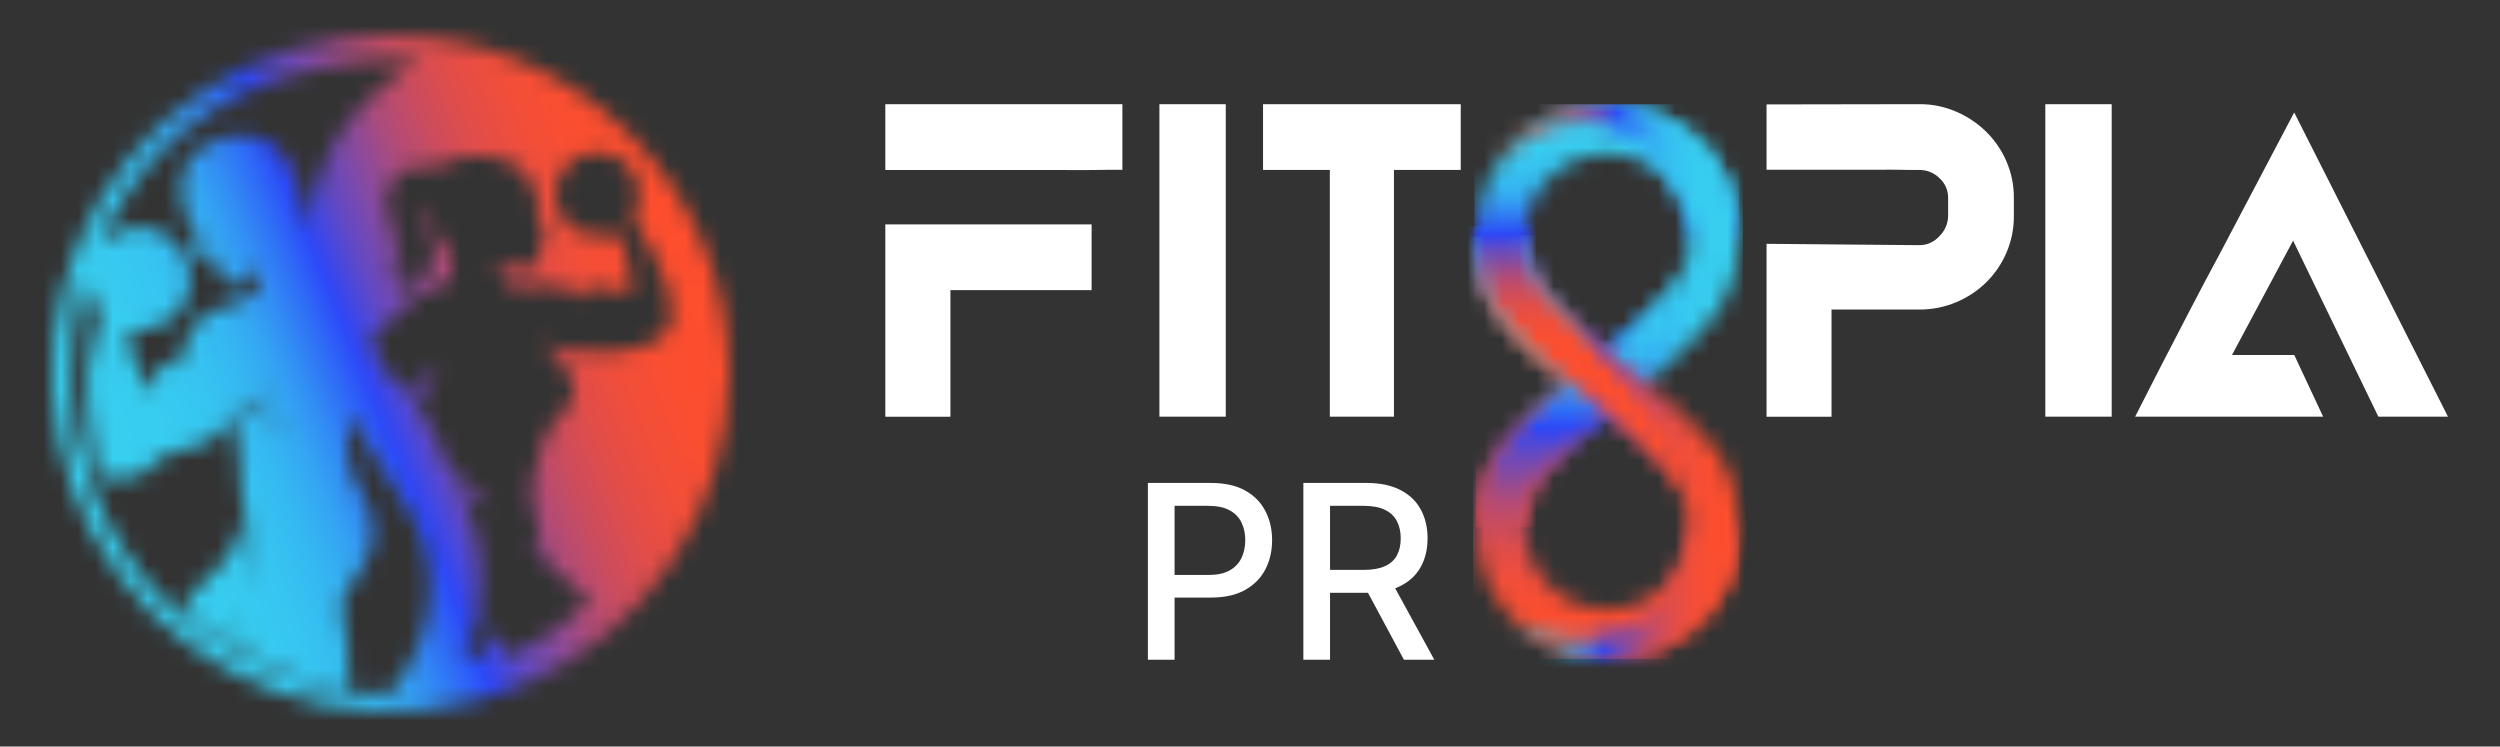
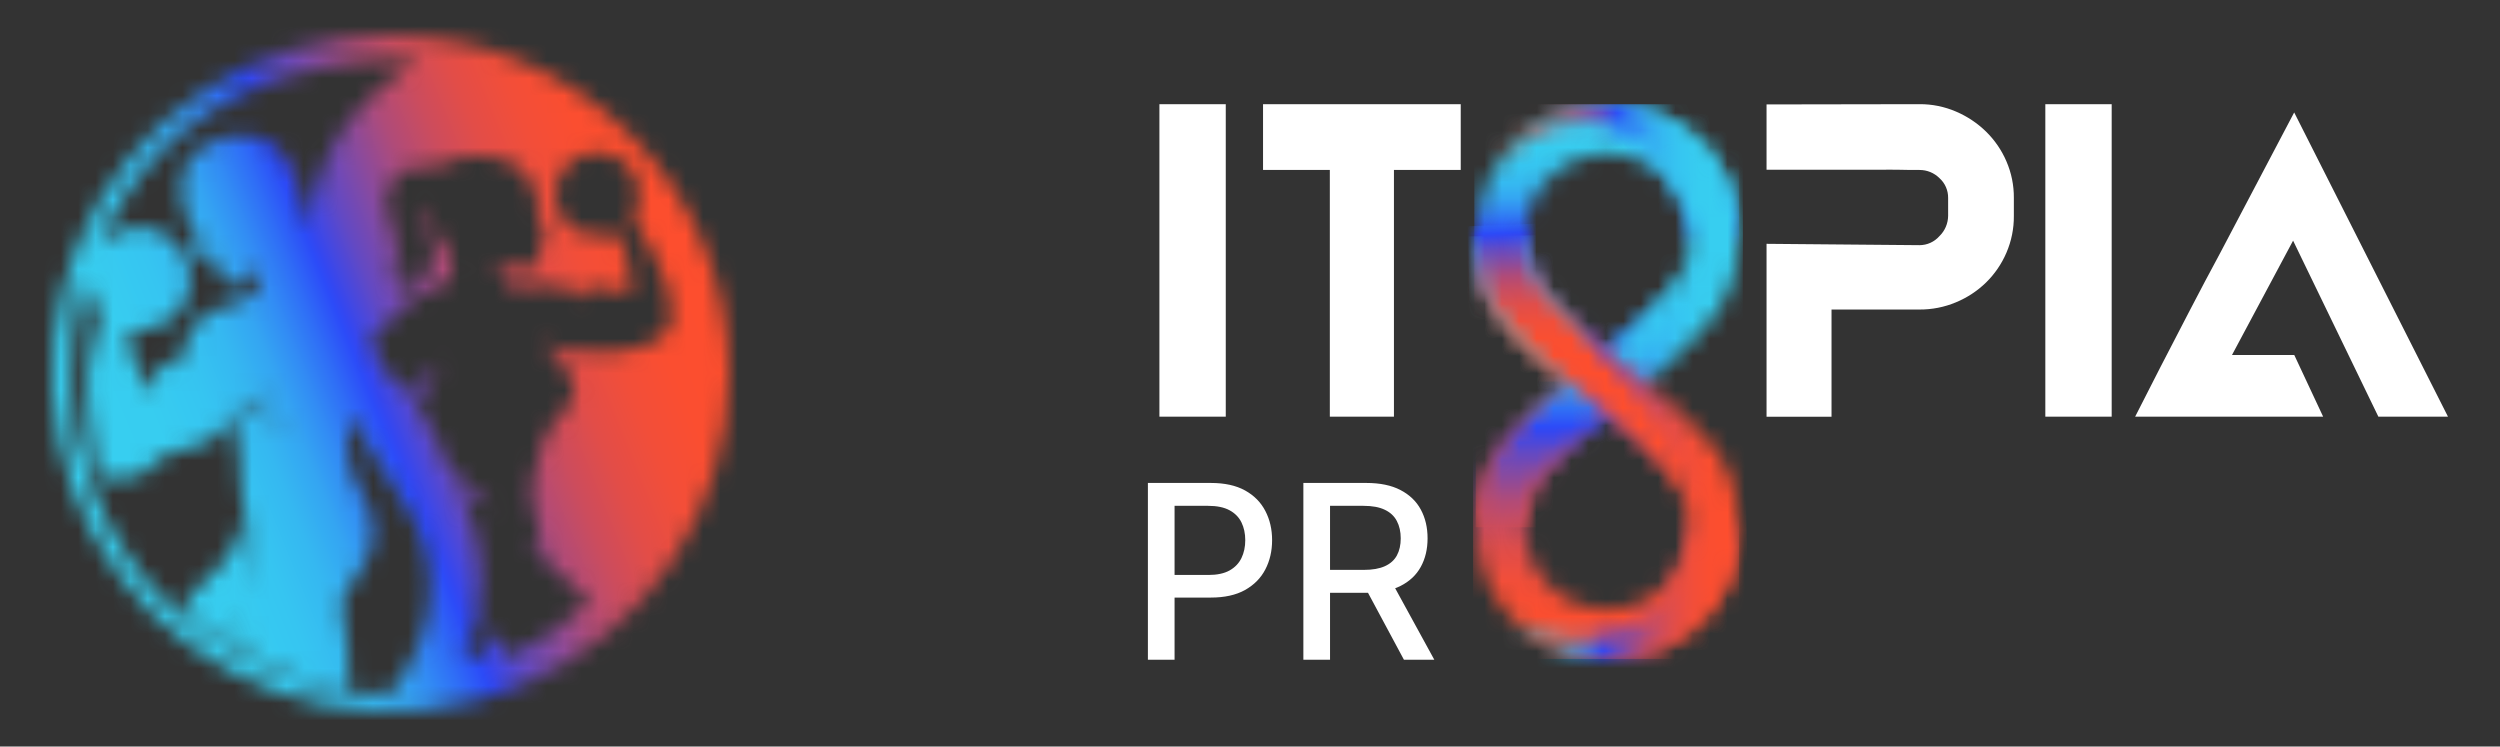
<svg xmlns="http://www.w3.org/2000/svg" width="144" height="43" viewBox="0 0 144 43" fill="none">
  <rect x="0" y="0" width="144" height="43" fill="#333333" stroke="none" />
  <g clip-path="url(#clip0_1548_8)">
-     <path d="M50.995 6H64.65V9.78C64.041 9.78 63.471 9.78 62.933 9.793C62.395 9.805 61.834 9.793 61.243 9.793H50.995V6ZM62.877 12.926V16.713H54.744V24.003H50.995V12.926H62.877Z" fill="white" />
    <path d="M70.604 6H66.782V24H70.604V6Z" fill="white" />
    <path d="M84.138 6V9.788H80.291V24H76.598V9.788H72.751V6H84.138Z" fill="white" />
    <path d="M110.565 6C111.29 5.996 112.007 6.142 112.672 6.429C113.314 6.704 113.9 7.095 114.399 7.583C114.898 8.073 115.296 8.654 115.571 9.296C115.858 9.959 116.003 10.674 115.998 11.396V12.434C116.005 13.165 115.858 13.89 115.568 14.561C115.293 15.202 114.895 15.783 114.397 16.272C113.897 16.759 113.309 17.146 112.664 17.413C111.996 17.693 111.277 17.834 110.552 17.829H105.496V24.003H101.753V14.044L110.565 14.122C110.782 14.121 110.996 14.075 111.193 13.985C111.39 13.896 111.566 13.765 111.709 13.603C111.866 13.451 111.991 13.27 112.077 13.07C112.163 12.87 112.209 12.654 112.212 12.437V11.398C112.215 11.183 112.171 10.97 112.084 10.773C111.998 10.576 111.87 10.4 111.709 10.257C111.558 10.108 111.38 9.99 111.184 9.91C110.987 9.83 110.777 9.789 110.565 9.79C110.168 9.79 109.778 9.79 109.396 9.778C109.014 9.765 108.642 9.778 108.252 9.778H101.753V6.015L110.565 6Z" fill="white" />
    <path d="M121.633 6H117.811V24H121.633V6Z" fill="white" />
    <path d="M136.995 24.003L132.082 13.861L128.562 20.448H132.15L133.814 24.003H122.983L124.439 21.148C125.012 20.041 125.575 18.954 126.128 17.887C126.681 16.82 127.262 15.722 127.871 14.594L132.145 6.477L141.005 24.003H136.995Z" fill="white" />
  </g>
  <mask id="mask0_1548_8" style="mask-type:luminance" maskUnits="userSpaceOnUse" x="85" y="6" width="16" height="16">
    <path d="M85.005 13.597C85.005 13.597 84.922 16.083 86.201 17.879C87.208 19.485 90.31 21.969 90.31 21.969C90.31 21.894 89.218 18.316 88.276 15.775C87.987 14.963 87.85 14.105 87.871 13.243C87.963 12.024 88.523 10.888 89.434 10.073C90.345 9.258 91.537 8.828 92.758 8.872C93.98 8.916 95.137 9.431 95.987 10.309C96.837 11.188 97.314 12.361 97.318 13.583H100.171C100.171 11.572 99.372 9.643 97.95 8.221C96.528 6.799 94.599 6 92.588 6C90.577 6 88.648 6.799 87.226 8.221C85.804 9.643 85.005 11.572 85.005 13.583" fill="white" />
  </mask>
  <g mask="url(#mask0_1548_8)">
    <path d="M100.173 6.013H84.921V21.983H100.173V6.013Z" fill="url(#paint0_linear_1548_8)" />
  </g>
  <mask id="mask1_1548_8" style="mask-type:luminance" maskUnits="userSpaceOnUse" x="85" y="6" width="16" height="25">
    <path d="M89.134 6.816C87.867 7.419 86.818 8.4 86.131 9.624C86.477 9.137 86.889 8.7 87.354 8.326C88.559 7.357 90.652 6.385 93.618 7.587C95.312 8.39 96.295 10.376 96.795 11.436C97.137 12.218 97.309 13.064 97.298 13.918C97.25 14.686 97.031 15.829 96.538 16.367L96.474 16.439L96.421 16.517C95.829 17.376 94.094 18.979 91.891 20.703L91.356 21.131V21.166C89.924 22.296 88.085 23.792 86.458 25.773C85.058 27.398 85.012 30.037 85.012 30.366H87.866C87.866 29.627 88.08 28.225 88.637 27.609L88.701 27.54L88.754 27.462C89.381 26.555 91.3 24.799 93.653 22.989L94.21 22.561V22.513C95.676 21.338 97.775 19.547 98.731 18.203C100.13 16.581 100.173 13.942 100.173 13.613C100.173 13.613 100.406 11.147 98.444 8.677C96.53 6.677 94.475 6 92.641 6C91.429 6.007 90.234 6.287 89.145 6.819" fill="white" />
  </mask>
  <g mask="url(#mask1_1548_8)">
    <path d="M100.395 5.997H85.002V30.372H100.395V5.997Z" fill="url(#paint1_linear_1548_8)" />
  </g>
  <mask id="mask2_1548_8" style="mask-type:luminance" maskUnits="userSpaceOnUse" x="85" y="13" width="16" height="25">
    <path d="M96.964 15.668C96.428 16.715 95.245 17.93 93.308 19.56C89.943 21.969 86.728 25.141 86.003 26.391C85.302 27.628 84.957 29.034 85.004 30.454C85.016 32.466 85.826 34.39 87.256 35.804C88.686 37.218 90.619 38.006 92.63 37.995C94.641 37.983 96.566 37.173 97.98 35.743C99.394 34.313 100.182 32.38 100.171 30.369H97.317C97.317 31.623 96.819 32.826 95.932 33.713C95.045 34.6 93.842 35.099 92.587 35.099C91.333 35.099 90.13 34.6 89.243 33.713C88.356 32.826 87.858 31.623 87.858 30.369C87.878 29.78 87.968 29.196 88.125 28.629C88.184 28.407 88.556 27.438 90.227 25.952C92.039 24.078 95.245 21.87 96.067 19.367C97.66 14.512 97.277 13.211 97.277 13.211C97.315 14.036 97.212 14.862 96.972 15.652" fill="white" />
  </mask>
  <g mask="url(#mask2_1548_8)">
    <path d="M100.171 13.227H84.846V37.955H100.171V13.227Z" fill="url(#paint2_linear_1548_8)" />
  </g>
  <mask id="mask3_1548_8" style="mask-type:luminance" maskUnits="userSpaceOnUse" x="85" y="13" width="16" height="25">
    <path d="M85.002 13.618C85.002 13.944 85.047 16.586 86.447 18.209C87.403 19.547 89.499 21.343 90.968 22.518L91.525 22.994C93.875 24.804 95.808 26.56 96.421 27.465L96.474 27.545L96.538 27.614C97.122 28.26 97.309 29.74 97.309 30.361C97.309 30.361 97.143 33.819 95.112 35.447C89.887 38.702 86.873 35.353 86.873 35.353C87.804 36.433 89.024 37.224 90.39 37.633C92.74 38.335 96.185 38.378 98.998 34.539C100.307 32.698 100.163 30.372 100.163 30.372C100.163 30.329 100.163 30.243 100.163 30.125C100.133 29.357 99.938 27.181 98.725 25.778C97.681 24.314 93.278 20.709 93.278 20.709C91.075 18.985 89.341 17.381 88.749 16.522L88.695 16.445L88.631 16.372C88.048 15.73 87.86 14.247 87.86 13.626H85.007L85.002 13.618Z" fill="white" />
  </mask>
  <g mask="url(#mask3_1548_8)">
    <path d="M100.3 13.345L84.563 13.619L85.006 38.964L100.742 38.689L100.3 13.345Z" fill="url(#paint3_linear_1548_8)" />
  </g>
  <mask id="mask4_1548_8" style="mask-type:luminance" maskUnits="userSpaceOnUse" x="85" y="13" width="13" height="19">
    <path d="M85.026 13.029C85.026 13.216 85.004 13.404 85.004 13.597C85.004 13.597 84.892 16.083 86.169 17.879C87.761 20.021 90.309 21.969 90.309 21.969C91.356 22.895 94.753 25.387 96.016 26.945C97.844 28.798 97.116 31.704 97.087 31.788C97.116 31.702 98.578 28.816 95.457 24.234C93.029 20.521 88.787 17.087 88.264 15.775C87.959 14.968 87.821 14.106 87.86 13.243C87.86 13.168 87.86 13.091 87.882 13.016L85.026 13.029Z" fill="white" />
  </mask>
  <g mask="url(#mask4_1548_8)">
    <path d="M98.581 12.495L84.188 13.046L84.925 32.315L99.318 31.765L98.581 12.495Z" fill="url(#paint4_linear_1548_8)" />
  </g>
  <mask id="mask5_1548_8" style="mask-type:luminance" maskUnits="userSpaceOnUse" x="3" y="2" width="39" height="39">
    <path d="M27.556 37.835C27.259 37.704 26.971 37.555 26.692 37.388L27.391 35.906C28.164 36.35 28.026 37.108 27.897 37.761C27.88 37.845 27.799 37.871 27.715 37.871C27.661 37.87 27.607 37.86 27.556 37.841M16.176 38.813C10.98 36.757 7.232 33.217 5.249 27.945C3.796 24.077 3.724 20.137 4.884 16.175C4.901 16.118 4.927 16.063 4.984 15.919C5.022 16.211 5.037 16.421 5.081 16.622C5.172 17.015 5.325 17.391 5.534 17.735C5.631 17.863 5.696 18.013 5.722 18.171C5.748 18.329 5.735 18.492 5.685 18.644C5.543 19.067 5.473 19.533 5.337 19.963C4.929 21.174 4.961 22.402 5.126 23.647C5.27 24.718 5.376 25.796 5.515 26.867C5.602 27.528 5.755 27.634 6.411 27.576C6.57 27.559 6.73 27.552 6.889 27.553C7.494 27.586 8.091 27.412 8.583 27.06C8.861 26.865 9.201 26.543 9.525 26.325C9.124 26.381 8.719 26.399 8.314 26.38V26.315C8.764 26.299 9.212 26.252 9.655 26.173C10.382 26.006 11.097 25.79 11.795 25.527C12.35 25.303 12.808 24.891 13.089 24.363C13.138 24.28 13.203 24.208 13.279 24.151L15.428 22.502C15.369 22.614 15.153 22.908 15.028 23.111C14.816 23.452 15.555 24.073 15.856 24.252C16.186 24.49 16.294 24.504 16.851 24.676C17.004 24.748 17.251 24.773 17.404 24.843C16.227 24.631 15.528 24.42 14.797 23.395C14.288 23.593 13.831 23.905 13.461 24.308C13.415 24.354 13.527 24.701 13.548 24.786C13.778 25.664 13.881 26.57 13.853 27.477C13.834 28.375 14.065 29.281 14.194 30.179C14.351 31.237 14.469 32.277 14.236 33.331C14.21 33.461 14.166 33.587 14.107 33.706C14.179 32.594 14.319 31.485 14.067 30.384C14.067 30.359 14.041 30.246 14.001 30.23C13.876 30.465 13.627 30.795 13.578 31.043C13.473 31.64 13.159 32.179 12.691 32.565C12.154 33.052 11.643 33.565 11.158 34.104C10.921 34.408 10.708 34.731 10.523 35.069C11.029 35.705 13.201 37.246 13.94 37.513C13.885 36.732 13.845 35.859 13.787 35.072C13.809 35.072 13.819 35.114 13.834 35.158C13.934 35.925 14.027 36.689 14.141 37.454C14.152 37.516 14.175 37.575 14.209 37.628C14.243 37.681 14.288 37.727 14.34 37.763C16.05 38.665 17.89 39.294 19.794 39.628C19.852 39.633 19.91 39.633 19.968 39.628C20.192 38.59 20.08 37.591 19.934 36.592C19.86 36.092 19.817 35.59 19.722 35.093C19.627 34.595 19.83 34.246 20.099 33.867C20.46 33.388 20.787 32.883 21.077 32.357C21.375 31.815 21.529 31.205 21.525 30.586C21.52 29.967 21.358 29.36 21.052 28.822C20.592 27.939 20.08 27.064 20.004 26.046C19.955 25.394 20.023 24.665 20.035 23.981C20.069 23.988 20.101 24.001 20.128 24.021C20.156 24.041 20.18 24.066 20.196 24.096C21.333 25.891 22.525 27.659 23.584 29.495C24.391 30.874 24.798 32.451 24.759 34.049C24.712 36.185 23.87 38.034 22.667 39.742C22.546 39.854 22.387 39.916 22.223 39.916C22.011 39.926 21.784 39.933 21.566 39.933C19.702 39.91 17.859 39.532 16.136 38.819M33.063 13.2C32.682 12.946 32.382 12.588 32.197 12.169C32.012 11.75 31.951 11.287 32.02 10.835C32.089 10.382 32.285 9.958 32.586 9.613C32.887 9.268 33.28 9.016 33.72 8.886C34.159 8.756 34.626 8.755 35.066 8.881C35.506 9.007 35.901 9.256 36.205 9.599C36.509 9.942 36.709 10.364 36.781 10.816C36.853 11.268 36.795 11.732 36.614 12.152C36.547 12.266 36.515 12.396 36.52 12.527C36.525 12.658 36.567 12.785 36.641 12.893C36.959 13.404 37.276 13.922 37.556 14.45C38.191 15.616 38.648 16.838 38.661 18.195C38.689 18.501 38.616 18.807 38.454 19.067C38.291 19.328 38.048 19.528 37.761 19.637C36.517 20.218 35.129 20.416 33.772 20.204C33.254 20.132 32.714 20.166 32.197 20.139C32.078 20.133 31.963 20.096 31.863 20.033C31.651 19.891 31.378 19.688 31.177 19.531C31.162 19.546 31.191 19.592 31.212 19.616C31.388 19.827 31.562 20.058 31.742 20.274C31.973 20.549 32.214 20.812 32.438 21.089C33.3 22.148 33.285 22.783 32.388 23.823C32.38 23.832 32.371 23.841 32.362 23.85C31.157 24.924 30.959 26.456 30.622 27.89C30.48 28.491 30.736 29.194 30.848 29.844C30.952 30.443 31.105 31.034 31.251 31.697L30.349 31.223C30.311 31.201 30.243 31.174 30.23 31.191C31.433 32.306 32.716 33.507 33.927 34.631C33.9 34.677 33.869 34.721 33.834 34.76C32.588 35.935 31.174 36.917 29.639 37.676C29.604 37.702 29.563 37.721 29.52 37.732C29.476 37.742 29.431 37.743 29.387 37.736C29.343 37.728 29.301 37.712 29.264 37.688C29.227 37.664 29.194 37.632 29.169 37.595C28.653 37.003 28.111 36.431 27.605 35.828C27.509 35.669 27.478 35.48 27.516 35.298C27.92 33.147 27.751 31.064 26.83 29.059C26.718 28.813 26.588 28.578 26.406 28.244L28.223 29.171C28.259 29.193 28.301 29.203 28.344 29.201C28.159 28.966 27.957 28.745 27.74 28.54C27.215 28.097 26.654 27.693 26.129 27.248C25.953 27.103 25.818 26.914 25.737 26.7C25.385 25.557 24.839 24.483 24.124 23.524C24.092 23.461 24.075 23.392 24.075 23.321C24.075 23.25 24.092 23.18 24.124 23.118C24.575 22.345 25.049 21.587 25.462 20.774C24.77 21.409 24.077 22.044 23.366 22.679C22.524 21.845 21.858 20.851 21.407 19.755C21.399 19.705 21.401 19.653 21.414 19.604C21.427 19.555 21.451 19.509 21.484 19.47C22.599 18.186 23.813 17.037 25.449 16.425C25.639 16.367 25.803 16.246 25.914 16.081C26.025 15.916 26.075 15.719 26.057 15.521C26.088 15.062 25.943 14.607 25.653 14.251C25.083 13.582 24.7 12.775 24.541 11.911C24.541 11.866 24.509 11.824 24.412 11.788C24.386 12.033 24.389 12.279 24.422 12.523C24.554 13.02 24.765 13.497 24.899 13.992C24.989 14.323 25 14.67 24.931 15.006C24.862 15.341 24.714 15.656 24.501 15.924C24.288 16.192 24.014 16.406 23.702 16.549C23.391 16.691 23.05 16.758 22.707 16.745C22.983 16.336 23.258 15.925 23.535 15.517L23.444 15.455C23.328 15.586 23.197 15.704 23.055 15.807C22.879 15.887 22.689 15.931 22.496 15.934C22.673 15.674 22.798 15.381 22.861 15.073C22.925 14.765 22.927 14.447 22.866 14.138C22.784 13.729 22.681 13.324 22.557 12.925C22.483 12.652 22.403 12.381 22.307 12.116C21.858 10.897 23.053 9.404 24.336 9.624C24.829 9.704 25.335 9.603 25.761 9.341C27.056 8.619 29.235 8.932 30.22 9.921C30.378 10.072 30.493 10.264 30.552 10.475C30.603 10.573 30.596 10.7 30.654 10.789C30.807 11.011 30.913 11.262 30.963 11.527C31.014 11.792 31.009 12.065 30.948 12.328C30.899 12.54 31.149 12.857 31.302 13.099C31.579 13.537 31.579 13.577 31.179 13.759C31.077 14.233 31.179 14.183 31.141 14.356C31.102 14.53 31.007 14.483 31.035 14.72C31.022 14.807 30.946 14.835 30.929 14.945C30.927 15.018 30.911 15.089 30.881 15.156C30.851 15.222 30.808 15.282 30.754 15.331C30.701 15.38 30.638 15.418 30.569 15.442C30.5 15.467 30.428 15.477 30.355 15.472C29.999 15.468 29.644 15.427 29.296 15.349C28.759 15.22 28.216 15.119 27.668 15.049C27.958 15.146 28.24 15.26 28.534 15.332C28.642 15.346 28.741 15.396 28.818 15.472C28.895 15.549 28.944 15.649 28.958 15.756C29.144 16.546 29.254 16.62 30.082 16.567C30.315 16.554 30.547 16.525 30.776 16.48C31.23 16.386 31.697 16.383 32.151 16.471C32.606 16.56 33.038 16.737 33.423 16.994C33.636 17.144 33.872 17.257 34.122 17.329L33.379 16.768C34.414 16.345 35.39 16.63 36.379 16.956C36.254 15.686 36.264 14.443 35.437 13.399C35.119 13.518 34.783 13.582 34.444 13.586C33.971 13.586 33.509 13.443 33.12 13.175M5.784 13.835C8.325 8.472 12.504 5.177 18.323 3.95C20.083 3.593 21.873 3.401 23.669 3.378C23.781 3.372 23.893 3.384 24.001 3.412C22.379 4.608 20.825 5.864 19.688 7.543C18.551 9.222 18.024 11.142 17.706 13.175C17.584 12.438 17.514 11.748 17.345 11.083C17.207 10.523 17.001 9.981 16.73 9.472C15.977 8.093 14.601 7.511 13.072 7.873C12.335 8.032 11.659 8.4 11.124 8.932C10.921 9.131 10.76 9.368 10.651 9.631C10.542 9.893 10.487 10.174 10.489 10.459C10.489 11.187 10.224 10.799 10.794 12.629C10.889 12.842 11.007 13.044 11.145 13.232C11.221 13.323 11.276 13.43 11.306 13.545C11.325 13.898 11.325 14.251 11.306 14.604C11.293 14.947 11.399 15.04 11.715 14.922C11.795 14.892 11.871 14.85 11.95 14.818C12.028 14.786 12.085 14.769 12.202 14.727C12.252 14.846 12.287 14.97 12.307 15.097C12.318 15.394 12.409 15.544 12.663 15.612C12.763 15.637 12.763 15.919 12.824 16.004C12.884 16.095 12.961 16.174 13.052 16.235C13.143 16.296 13.246 16.337 13.353 16.357C13.461 16.377 13.572 16.374 13.678 16.35C13.785 16.326 13.885 16.28 13.974 16.215C14.341 15.965 14.694 15.695 15.032 15.406C15.007 15.707 14.986 16.067 14.937 16.421C14.925 16.543 14.866 16.655 14.772 16.734C14.177 17.102 13.673 17.602 12.9 17.697C11.668 17.852 10.749 18.985 10.548 20.433C10.51 20.695 10.493 20.962 10.466 21.229H10.406C10.419 21.032 10.436 20.833 10.453 20.628C9.142 21.038 8.643 21.475 8.501 22.783C8.23 21.513 7.298 20.433 7.457 19.038C9.305 19.067 10.457 18.331 10.872 16.874C11.051 16.247 11.018 15.579 10.779 14.973C10.54 14.366 10.107 13.856 9.549 13.52C8.278 12.749 6.934 12.986 5.602 14.189C5.655 14.062 5.706 13.935 5.763 13.812M22.489 2C18.633 2.002 14.864 3.148 11.659 5.291C8.453 7.435 5.956 10.482 4.481 14.045C3.007 17.608 2.622 21.529 3.376 25.311C4.13 29.093 5.988 32.566 8.715 35.292C11.443 38.018 14.917 39.874 18.7 40.626C22.482 41.378 26.402 40.991 29.965 39.515C33.527 38.038 36.572 35.539 38.714 32.333C40.857 29.126 42 25.356 42 21.5C41.999 18.941 41.494 16.408 40.514 14.044C39.534 11.681 38.098 9.534 36.287 7.725C34.477 5.917 32.328 4.483 29.964 3.505C27.599 2.528 25.065 2.026 22.506 2.028" fill="white" />
  </mask>
  <g mask="url(#mask5_1548_8)">
    <path d="M36.539 -11.524L-10.55 7.501L8.473 54.584L55.562 35.559L36.539 -11.524Z" fill="url(#paint5_linear_1548_8)" />
  </g>
  <path d="M66.119 38V27.818H69.748C70.54 27.818 71.196 27.962 71.717 28.251C72.237 28.539 72.626 28.933 72.885 29.434C73.144 29.931 73.273 30.491 73.273 31.114C73.273 31.741 73.142 32.304 72.88 32.805C72.621 33.302 72.23 33.696 71.707 33.988C71.186 34.276 70.532 34.42 69.743 34.42H67.247V33.118H69.604C70.104 33.118 70.51 33.032 70.822 32.859C71.133 32.684 71.362 32.445 71.508 32.144C71.654 31.842 71.727 31.499 71.727 31.114C71.727 30.73 71.654 30.389 71.508 30.09C71.362 29.792 71.132 29.558 70.817 29.389C70.505 29.22 70.094 29.136 69.584 29.136H67.655V38H66.119ZM75.074 38V27.818H78.703C79.492 27.818 80.146 27.954 80.667 28.226C81.19 28.498 81.582 28.874 81.84 29.354C82.099 29.832 82.228 30.384 82.228 31.01C82.228 31.633 82.097 32.182 81.835 32.656C81.576 33.126 81.185 33.492 80.662 33.754C80.141 34.016 79.487 34.147 78.698 34.147H75.949V32.825H78.559C79.056 32.825 79.46 32.753 79.772 32.611C80.087 32.468 80.317 32.261 80.463 31.989C80.609 31.718 80.682 31.391 80.682 31.01C80.682 30.625 80.607 30.292 80.458 30.011C80.312 29.729 80.082 29.514 79.767 29.364C79.455 29.212 79.046 29.136 78.539 29.136H76.61V38H75.074ZM80.1 33.406L82.616 38H80.866L78.4 33.406H80.1Z" fill="white" />
  <defs>
    <linearGradient id="paint0_linear_1548_8" x1="92.041" y1="6.013" x2="92.041" y2="21.983" gradientUnits="userSpaceOnUse">
      <stop stop-color="#37CFF0" />
      <stop offset="0.15" stop-color="#37CDF0" />
      <stop offset="0.23" stop-color="#36C5F1" />
      <stop offset="0.29" stop-color="#35B8F1" />
      <stop offset="0.34" stop-color="#34A5F2" />
      <stop offset="0.38" stop-color="#328CF4" />
      <stop offset="0.42" stop-color="#2F6EF6" />
      <stop offset="0.46" stop-color="#2C4BF8" />
      <stop offset="0.47" stop-color="#3347F1" />
      <stop offset="0.52" stop-color="#6249C4" />
      <stop offset="0.58" stop-color="#8C4A9B" />
      <stop offset="0.63" stop-color="#AF4B79" />
      <stop offset="0.69" stop-color="#CC4C5D" />
      <stop offset="0.75" stop-color="#E24D48" />
      <stop offset="0.82" stop-color="#F24E39" />
      <stop offset="0.89" stop-color="#FB4E30" />
      <stop offset="1" stop-color="#FE4E2D" />
    </linearGradient>
    <linearGradient id="paint1_linear_1548_8" x1="100.171" y1="19.204" x2="84.999" y2="19.204" gradientUnits="userSpaceOnUse">
      <stop stop-color="#37CFF0" />
      <stop offset="0.15" stop-color="#37CDF0" />
      <stop offset="0.23" stop-color="#36C5F1" />
      <stop offset="0.29" stop-color="#35B8F1" />
      <stop offset="0.34" stop-color="#34A5F2" />
      <stop offset="0.38" stop-color="#328CF4" />
      <stop offset="0.42" stop-color="#2F6EF6" />
      <stop offset="0.46" stop-color="#2C4BF8" />
      <stop offset="0.47" stop-color="#3347F1" />
      <stop offset="0.52" stop-color="#6249C4" />
      <stop offset="0.58" stop-color="#8C4A9B" />
      <stop offset="0.63" stop-color="#AF4B79" />
      <stop offset="0.69" stop-color="#CC4C5D" />
      <stop offset="0.75" stop-color="#E24D48" />
      <stop offset="0.82" stop-color="#F24E39" />
      <stop offset="0.89" stop-color="#FB4E30" />
      <stop offset="1" stop-color="#FE4E2D" />
    </linearGradient>
    <linearGradient id="paint2_linear_1548_8" x1="93.757" y1="13.227" x2="93.757" y2="37.955" gradientUnits="userSpaceOnUse">
      <stop stop-color="#37CFF0" />
      <stop offset="0.15" stop-color="#37CDF0" />
      <stop offset="0.23" stop-color="#36C5F1" />
      <stop offset="0.29" stop-color="#35B8F1" />
      <stop offset="0.34" stop-color="#34A5F2" />
      <stop offset="0.38" stop-color="#328CF4" />
      <stop offset="0.42" stop-color="#2F6EF6" />
      <stop offset="0.46" stop-color="#2C4BF8" />
      <stop offset="0.47" stop-color="#3347F1" />
      <stop offset="0.52" stop-color="#6249C4" />
      <stop offset="0.58" stop-color="#8C4A9B" />
      <stop offset="0.63" stop-color="#AF4B79" />
      <stop offset="0.69" stop-color="#CC4C5D" />
      <stop offset="0.75" stop-color="#E24D48" />
      <stop offset="0.82" stop-color="#F24E39" />
      <stop offset="0.89" stop-color="#FB4E30" />
      <stop offset="1" stop-color="#FE4E2D" />
    </linearGradient>
    <linearGradient id="paint3_linear_1548_8" x1="85.234" y1="27.207" x2="100.101" y2="26.947" gradientUnits="userSpaceOnUse">
      <stop stop-color="#37CFF0" />
      <stop offset="0.15" stop-color="#37CDF0" />
      <stop offset="0.23" stop-color="#36C5F1" />
      <stop offset="0.29" stop-color="#35B8F1" />
      <stop offset="0.34" stop-color="#34A5F2" />
      <stop offset="0.38" stop-color="#328CF4" />
      <stop offset="0.42" stop-color="#2F6EF6" />
      <stop offset="0.46" stop-color="#2C4BF8" />
      <stop offset="0.47" stop-color="#3347F1" />
      <stop offset="0.52" stop-color="#6249C4" />
      <stop offset="0.58" stop-color="#8C4A9B" />
      <stop offset="0.63" stop-color="#AF4B79" />
      <stop offset="0.69" stop-color="#CC4C5D" />
      <stop offset="0.75" stop-color="#E24D48" />
      <stop offset="0.82" stop-color="#F24E39" />
      <stop offset="0.89" stop-color="#FB4E30" />
      <stop offset="1" stop-color="#FE4E2D" />
    </linearGradient>
    <linearGradient id="paint4_linear_1548_8" x1="89.936" y1="6.633" x2="90.49" y2="21.119" gradientUnits="userSpaceOnUse">
      <stop stop-color="#37CFF0" />
      <stop offset="0.15" stop-color="#37CDF0" />
      <stop offset="0.23" stop-color="#36C5F1" />
      <stop offset="0.29" stop-color="#35B8F1" />
      <stop offset="0.34" stop-color="#34A5F2" />
      <stop offset="0.38" stop-color="#328CF4" />
      <stop offset="0.42" stop-color="#2F6EF6" />
      <stop offset="0.46" stop-color="#2C4BF8" />
      <stop offset="0.47" stop-color="#3347F1" />
      <stop offset="0.52" stop-color="#6249C4" />
      <stop offset="0.58" stop-color="#8C4A9B" />
      <stop offset="0.63" stop-color="#AF4B79" />
      <stop offset="0.69" stop-color="#CC4C5D" />
      <stop offset="0.75" stop-color="#E24D48" />
      <stop offset="0.82" stop-color="#F24E39" />
      <stop offset="0.89" stop-color="#FB4E30" />
      <stop offset="1" stop-color="#FE4E2D" />
    </linearGradient>
    <linearGradient id="paint5_linear_1548_8" x1="4.65" y1="29.413" x2="40.828" y2="14.797" gradientUnits="userSpaceOnUse">
      <stop stop-color="#37CFF0" />
      <stop offset="0.15" stop-color="#37CDF0" />
      <stop offset="0.23" stop-color="#36C5F1" />
      <stop offset="0.29" stop-color="#35B8F1" />
      <stop offset="0.34" stop-color="#34A5F2" />
      <stop offset="0.38" stop-color="#328CF4" />
      <stop offset="0.42" stop-color="#2F6EF6" />
      <stop offset="0.46" stop-color="#2C4BF8" />
      <stop offset="0.47" stop-color="#3347F1" />
      <stop offset="0.52" stop-color="#6249C4" />
      <stop offset="0.58" stop-color="#8C4A9B" />
      <stop offset="0.63" stop-color="#AF4B79" />
      <stop offset="0.69" stop-color="#CC4C5D" />
      <stop offset="0.75" stop-color="#E24D48" />
      <stop offset="0.82" stop-color="#F24E39" />
      <stop offset="0.89" stop-color="#FB4E30" />
      <stop offset="1" stop-color="#FE4E2D" />
    </linearGradient>
    <clipPath id="clip0_1548_8">
      <rect width="90" height="18" fill="white" transform="translate(51 6)" />
    </clipPath>
  </defs>
</svg>